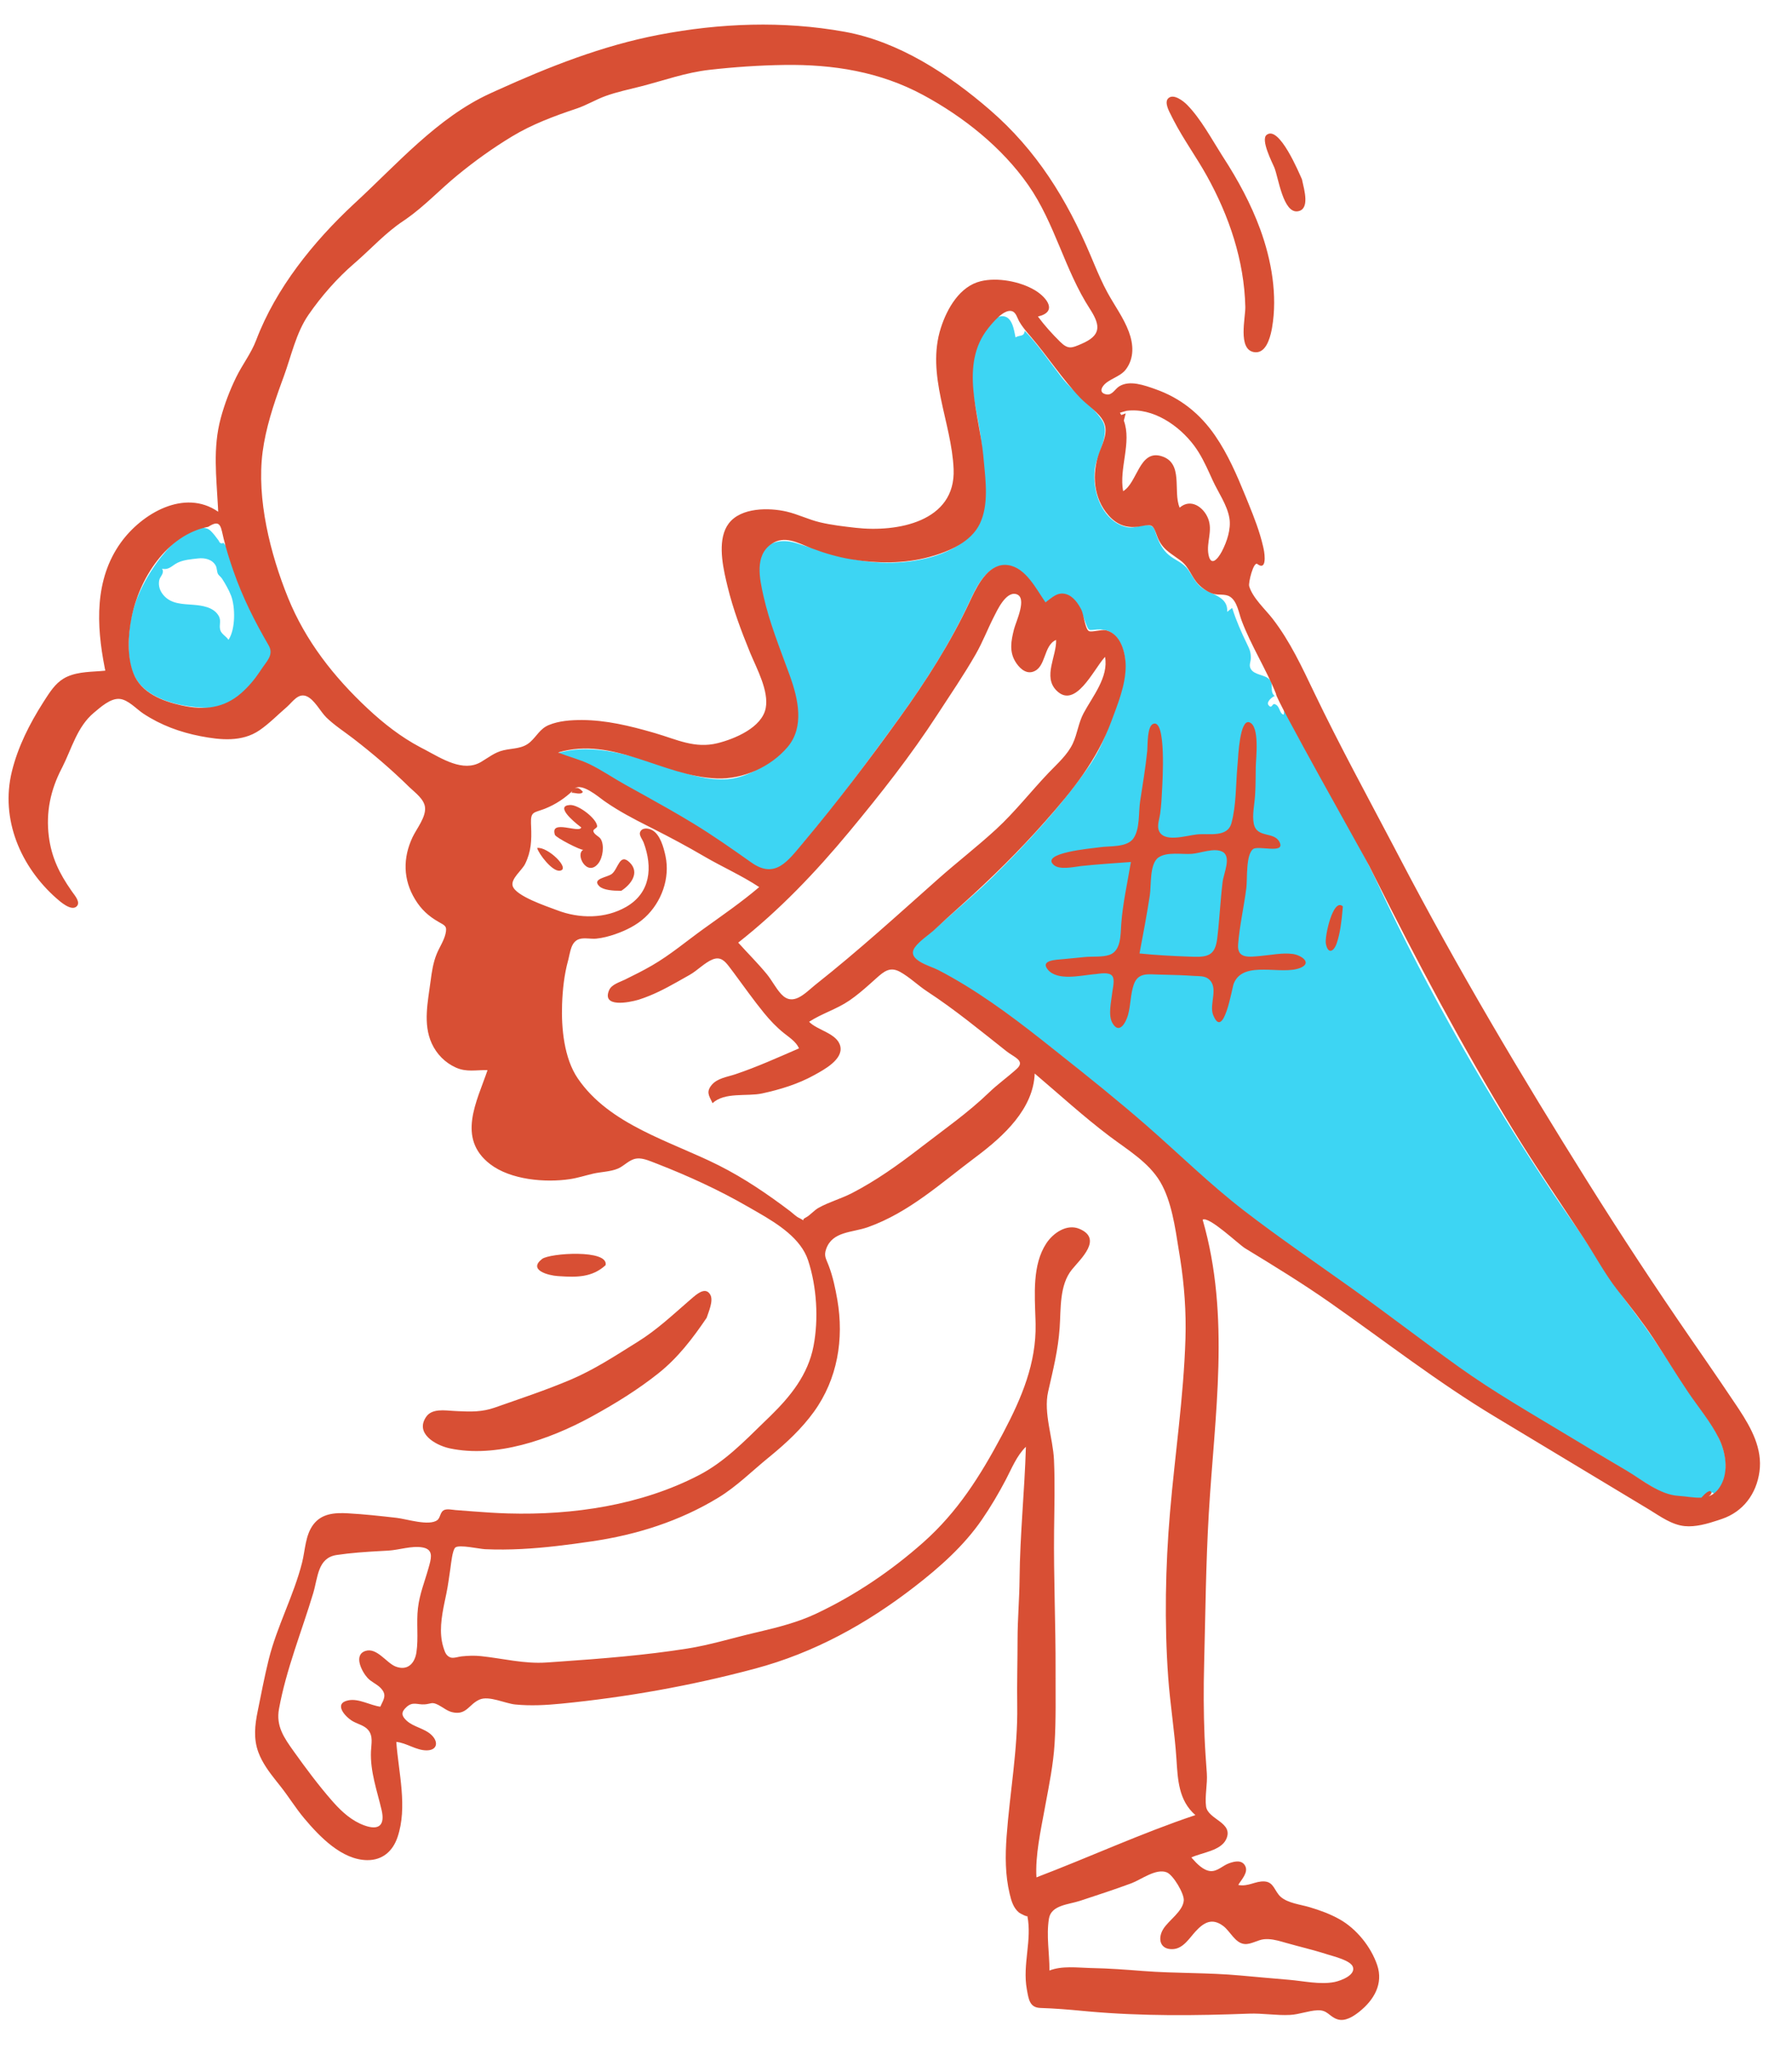
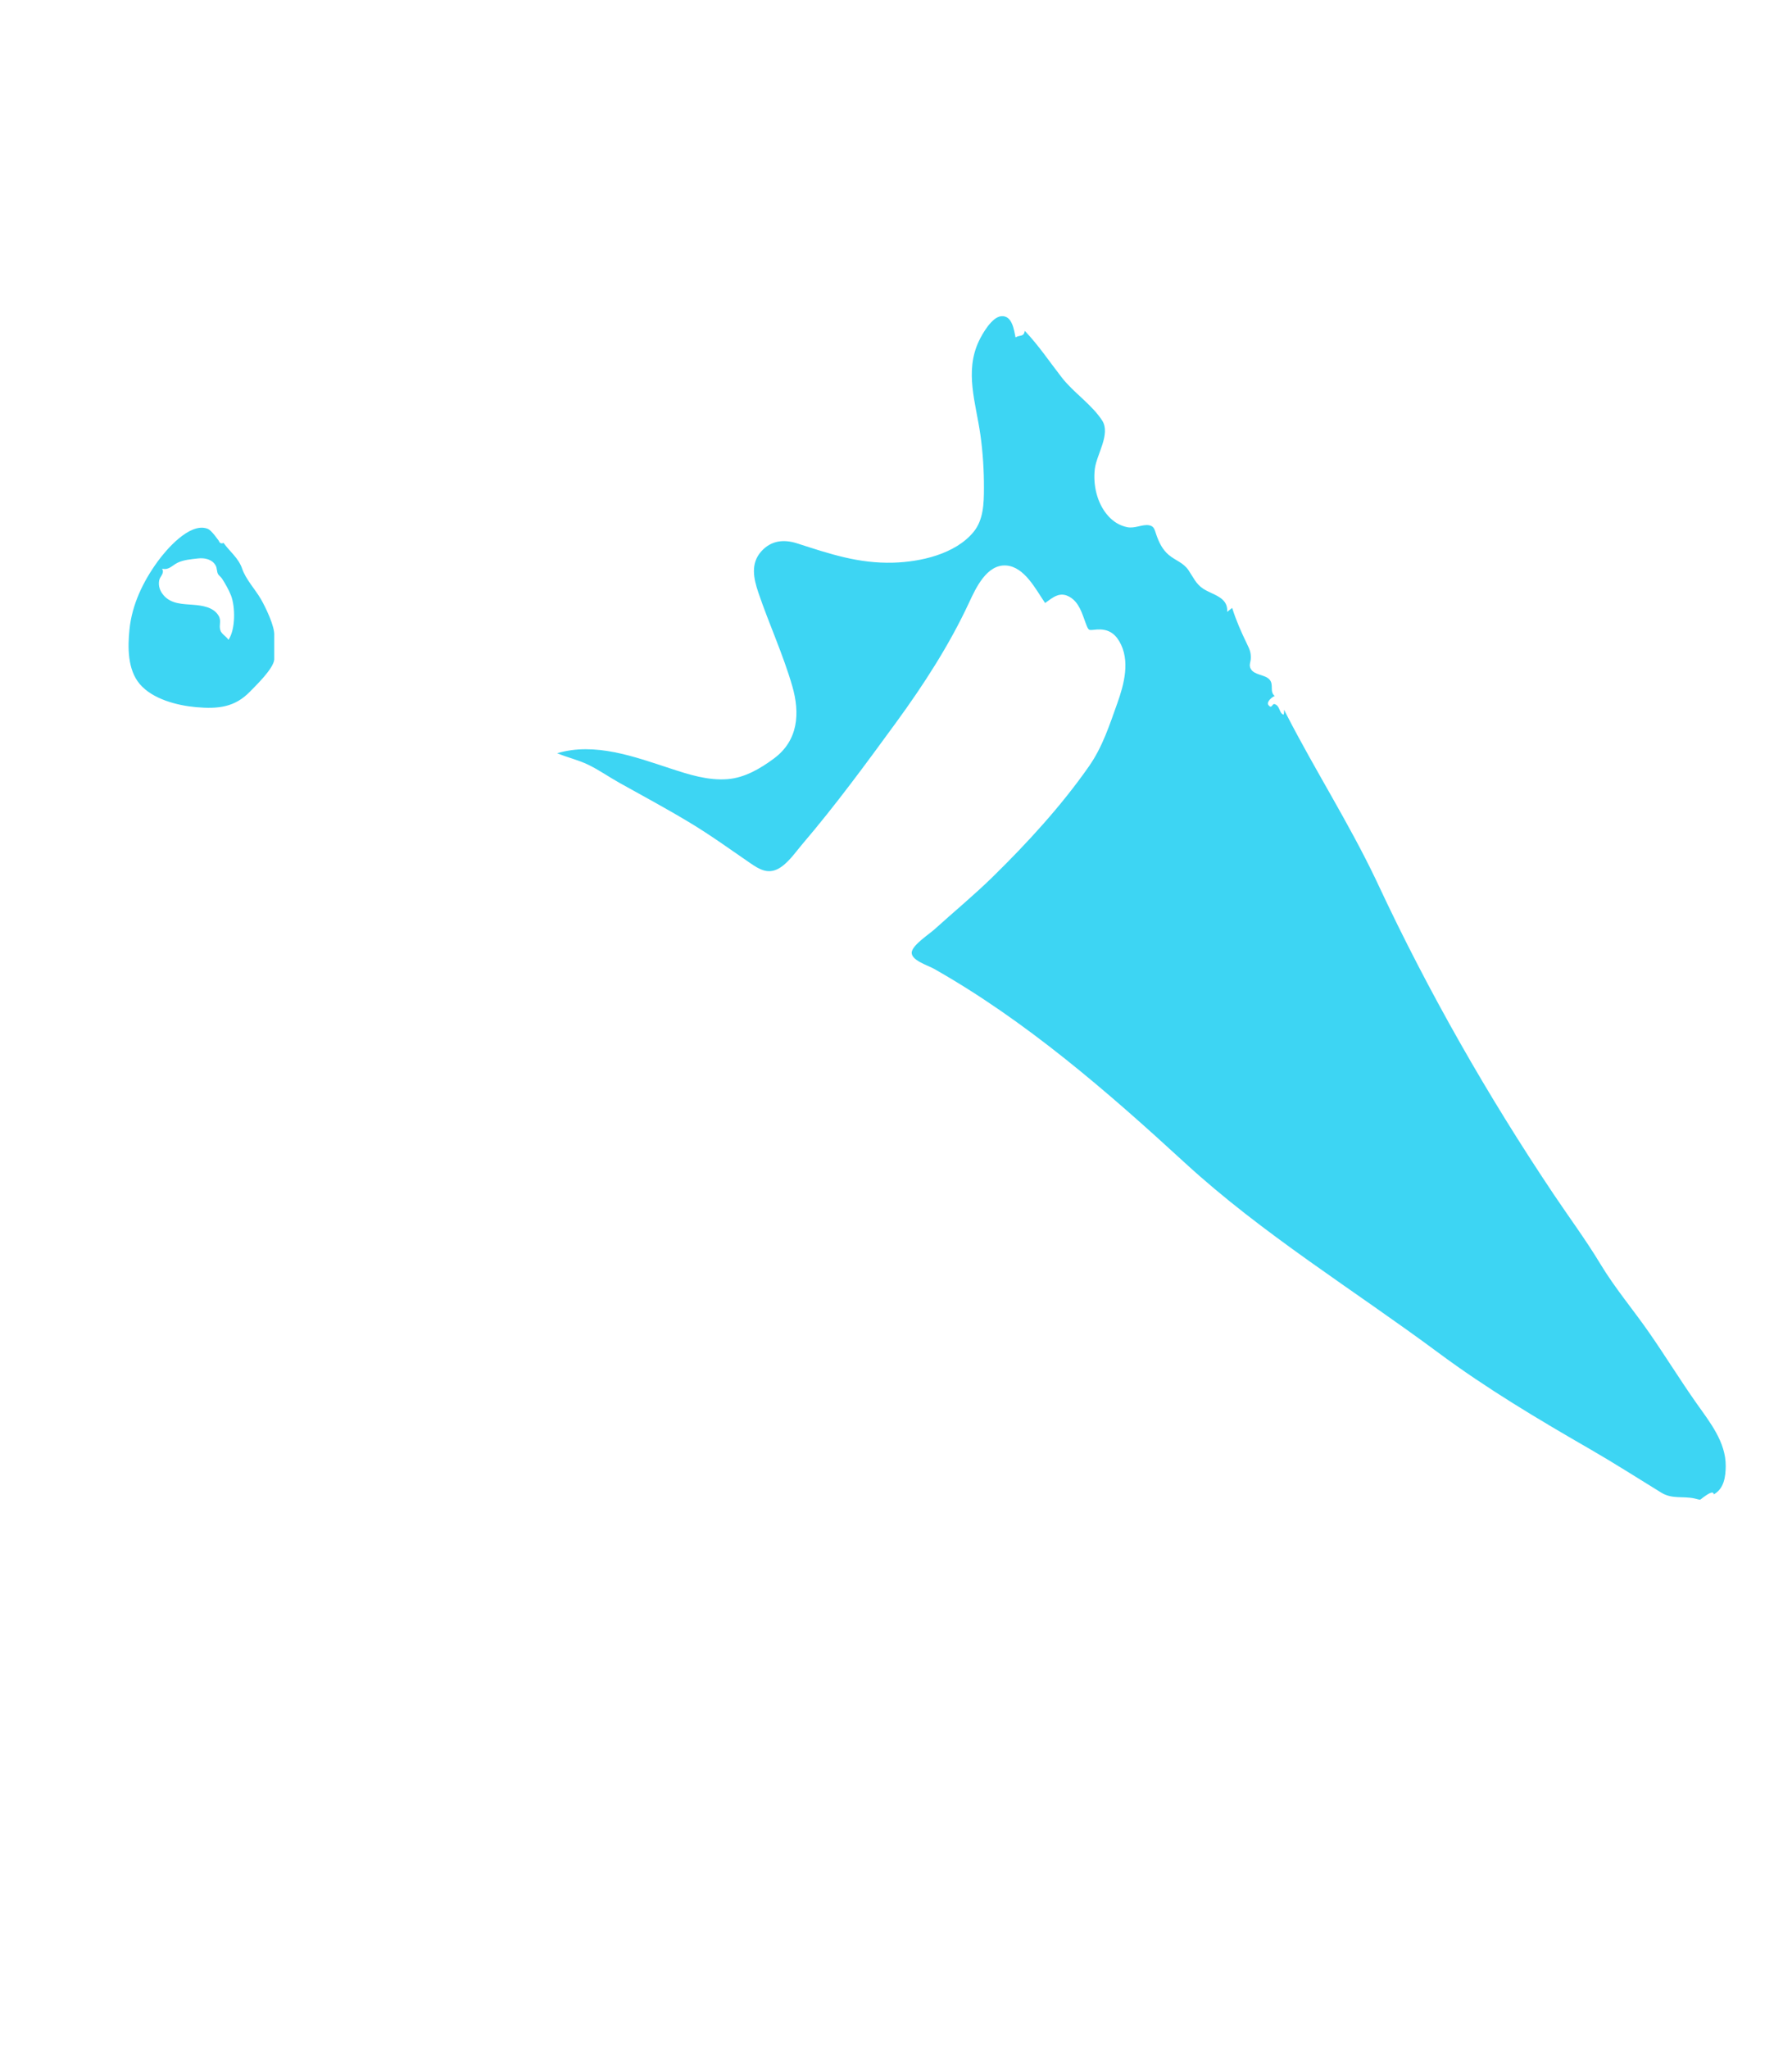
<svg xmlns="http://www.w3.org/2000/svg" viewBox="192 38.4 627.2 716.8" overflow="visible">
  <g id="Master/Doodles/Ice Cream" stroke="none" stroke-width="1" fill="none" fill-rule="evenodd">
    <path d="M542.373,149.024 C546.336,148.6 546.902,153.975 547.442,156.425 C548.969,155.461 550.329,156.383 550.674,154.132 C555.506,159.194 559.375,165.005 563.665,170.504 C567.78,175.78 574.212,179.977 577.772,185.523 C580.793,190.232 575.808,197.382 575.192,202.403 C574.497,208.062 575.974,214.539 579.839,218.853 C581.647,220.87 583.858,222.272 586.53,222.814 C589.187,223.353 591.715,221.794 594.055,222.126 C595.996,222.401 596.081,223.684 596.758,225.591 C597.686,228.207 598.87,230.677 601.061,232.515 C603.511,234.567 606.142,235.16 608.011,237.917 C609.642,240.324 610.566,242.654 613.095,244.325 C616.47,246.554 621.884,247.228 621.519,252.433 C622.099,251.972 622.679,251.512 623.259,251.05 C624.604,255.373 626.455,259.559 628.432,263.624 C629.358,265.529 629.834,266.541 629.786,268.66 C629.754,270.056 628.989,271.112 629.816,272.464 C631.14,274.627 634.68,274.333 636.297,276.082 C637.954,277.876 636.234,280.309 638.149,281.872 C637.342,282.119 635.107,283.925 635.947,285.022 C637.156,286.598 637.247,284.438 638.095,284.698 C640.041,285.294 639.63,287.723 641.148,288.383 C641.46,288.519 641.436,287.064 641.42,286.689 L641.418,286.675 L642.59,288.962 C652.456,308.055 664.018,326.243 673.313,345.612 L674.417,347.942 C691.92,385.357 712.728,421.788 735.739,456.106 C741.167,464.201 747.124,472.243 752.143,480.569 C757.186,488.938 763.471,496.355 769.049,504.356 C774.787,512.588 780.039,521.156 785.823,529.35 C790.436,535.885 796.074,542.841 796,551.268 C795.965,555.013 795.421,559.15 791.811,561.162 C791.724,559.618 789.387,561.326 788.83,561.705 C786.419,563.346 787.73,563.164 785.131,562.591 C780.913,561.66 777.311,562.92 773.409,560.522 C765.132,555.437 756.975,550.209 748.549,545.356 C730.339,534.869 712.31,524.131 695.417,511.597 C665.886,489.686 633.801,470.052 606.662,445.128 C579.543,420.224 551.084,395.515 518.903,377.3 C516.746,376.079 510.563,374.247 511.133,371.335 C511.633,368.783 517.193,365.205 519.143,363.438 C525.912,357.305 532.961,351.501 539.489,345.105 C551.542,333.298 563.505,320.267 573.173,306.413 C577.875,299.674 580.275,292.178 583.021,284.515 C585.444,277.751 587.684,269.425 583.751,262.733 C581.93,259.633 579.416,258.376 575.9,258.611 C572.99,258.805 573.121,259.401 571.967,256.314 C570.725,252.991 569.715,249.136 566.384,247.212 C562.933,245.219 560.582,247.344 557.787,249.339 C554.572,244.697 550.628,236.664 544.147,236.219 C537.379,235.756 533.535,244.116 531.198,249.145 C524.287,264.015 515.295,277.905 505.625,291.147 C495.143,305.501 484.427,320.102 472.878,333.618 C470.433,336.479 467.657,340.655 464.212,342.391 C460.678,344.173 457.745,342.499 454.758,340.45 C447.718,335.621 440.872,330.662 433.542,326.241 C425.424,321.344 417.078,316.858 408.799,312.244 C405.146,310.209 401.68,307.758 397.916,305.93 C394.409,304.227 390.59,303.383 387,301.892 C400.183,297.962 414.069,303.111 426.546,307.195 C433.022,309.314 439.795,311.521 446.709,310.951 C452.689,310.459 458.116,307.257 462.846,303.76 C471.396,297.438 472.068,287.943 469.279,278.346 C466.071,267.3 461.164,256.677 457.456,245.782 C455.77,240.826 454.608,235.563 458.447,231.281 C461.882,227.449 466.327,226.978 471.015,228.486 C482.383,232.144 492.467,235.579 504.653,235.231 C514.18,234.96 526.298,232.256 532.717,224.514 C536.235,220.27 536.369,214.435 536.383,209.171 C536.401,202.932 536.007,196.658 535.134,190.482 C533.576,179.462 529.534,168.428 534.603,157.728 C535.791,155.219 539.099,149.374 542.373,149.024 Z M247.11,234.913 C250.089,230.792 258.24,221.197 264.463,223.297 C265.55,223.663 266.335,224.747 267.051,225.554 C267.559,226.213 268.062,226.875 268.562,227.541 C268.873,228.416 269.43,228.674 270.234,228.316 C272.417,231.338 275.497,233.621 276.751,237.333 C277.994,241.011 281.329,244.578 283.296,247.952 C284.818,250.561 288.248,257.527 287.986,260.79 L287.986,260.79 L287.986,269.119 C287.676,272.356 281.625,278.147 279.497,280.336 C274.213,285.775 268.474,286.471 260.643,285.777 C254.01,285.189 245.418,282.978 240.928,277.705 C236.618,272.646 236.679,264.806 237.317,258.576 C238.208,249.875 242.024,241.949 247.11,234.913 Z M267.52,236.294 C266.306,234.038 263.649,233.481 261.314,233.748 C258.98,234.015 256.302,234.211 254.162,235.252 C252.186,236.214 251.186,237.899 248.722,237.333 C249.698,239.015 247.95,239.986 247.698,241.501 C247.374,243.447 248.002,245.191 249.288,246.669 C251.949,249.727 255.925,249.668 259.624,249.966 C262.751,250.218 266.598,250.736 268.436,253.666 C269.621,255.556 268.546,256.917 269.101,258.815 C269.51,260.214 271.218,261.017 271.965,262.218 C274.468,258.533 274.381,250.641 272.854,246.701 C272.133,244.84 270.769,242.417 269.689,240.783 C269.335,240.247 268.5,239.609 268.278,239.167 C267.894,238.404 267.94,237.073 267.52,236.294 Z" id="Accent" fill="#3DD5F3" />
-     <path d="M487.653,49.518 C506.591,52.937 524.118,64.436 538.448,76.832 C554.8,90.977 565.357,108.029 573.708,127.782 L575.08,131.039 C576.457,134.295 577.874,137.534 579.561,140.644 C582.057,145.245 585.263,149.524 587.099,154.461 C588.736,158.864 589.012,163.641 586.096,167.575 C584.046,170.341 579.84,170.965 578.048,173.495 C577.143,174.771 577.234,175.985 579.223,176.365 C581.277,176.757 582.256,174.466 583.733,173.547 C587.409,171.259 592.596,173.209 596.312,174.508 C605.125,177.589 612.023,183.123 617.297,190.793 C621.783,197.318 624.93,204.633 627.914,211.943 L629.028,214.683 C631.007,219.557 632.896,224.402 634.077,229.529 L634.29,230.494 C634.725,232.558 635.332,238.154 632.07,235.702 C630.747,234.708 628.857,242.252 629.213,243.453 C630.454,247.631 634.878,251.548 637.481,254.931 C643.603,262.883 647.703,271.791 652.021,280.785 C660.824,299.115 670.569,316.942 680.028,334.932 L681.798,338.307 C702.177,377.282 724.448,414.76 747.808,452.014 C759.382,470.471 771.314,488.613 783.686,506.546 L789.146,514.463 C792.781,519.746 796.402,525.042 799.962,530.371 L800.717,531.51 C804.981,538.007 808.915,545.199 807.812,553.206 C806.743,560.969 802.131,567.204 794.673,569.743 L793.315,570.201 C789.628,571.428 785.457,572.626 781.655,572.254 C777.134,571.813 773.127,568.874 769.343,566.557 L768.953,566.319 C751.037,555.522 733.119,544.736 715.192,533.959 C695.143,521.906 676.807,507.595 657.679,494.194 C647.946,487.376 637.91,481.231 627.769,475.059 C625.485,473.669 615.124,463.711 612.927,465.07 C622.74,498.988 617.081,533.478 615.069,567.983 C614.052,585.429 613.897,602.984 613.446,620.454 C613.226,628.946 613.242,637.445 613.594,645.934 C613.772,650.204 614.084,654.46 614.388,658.722 C614.657,662.491 613.646,666.658 614.121,670.294 C614.73,674.952 623.978,675.866 621.137,681.845 C619.231,685.855 612.556,686.467 608.98,688.158 L609.322,688.551 C610.914,690.367 613.24,692.766 615.709,692.928 C618.097,693.083 619.942,691.012 622.083,690.229 L622.426,690.107 C624.287,689.464 626.669,688.989 627.799,691.078 C629.056,693.401 626.424,695.983 625.383,697.783 C628.922,698.468 631.37,696.355 634.563,696.549 C637.922,696.753 638.074,700.058 640.282,701.971 C642.806,704.158 647.214,704.628 650.326,705.548 C653.947,706.618 657.586,707.946 660.883,709.804 C666.778,713.125 671.841,719.4 674.02,725.822 C676.239,732.365 672.869,738.043 667.766,742.114 L667.501,742.323 C665.544,743.844 662.74,745.612 660.145,744.792 C657.179,743.854 656.716,741.441 653.102,741.62 C649.856,741.781 646.775,743.077 643.512,743.243 C638.716,743.488 633.925,742.614 629.124,742.798 C610.418,743.517 591.71,743.696 573.034,742.03 L571.033,741.845 C566.028,741.363 561.123,740.969 556.19,740.811 C552.354,740.689 552.033,737.828 551.383,734.236 C549.813,725.562 553.285,717.022 551.566,708.593 C551.68,709.149 548.964,707.702 548.637,707.427 C546.643,705.749 545.977,703.365 545.384,700.887 C543.802,694.29 543.818,687.568 544.307,680.84 C545.419,665.568 548.26,650.438 548.028,635.086 C547.91,627.348 548.144,619.628 548.146,611.893 C548.148,604.788 548.791,597.776 548.851,590.72 C548.982,575.25 550.611,559.953 551.065,544.5 C547.845,547.632 546.137,552 544.092,555.909 C541.576,560.715 538.77,565.472 535.697,569.944 C529.353,579.18 520.841,586.697 512.023,593.511 C495.195,606.514 476.913,616.585 456.296,622.1 C433.977,628.07 411.405,632.101 388.396,634.365 C383.072,634.889 377.689,635.173 372.354,634.654 C368.86,634.315 363.181,631.492 359.861,632.924 C356.088,634.552 355.329,638.467 350.382,637.369 C348.494,636.95 347.127,635.689 345.474,634.839 C343.043,633.588 342.946,634.452 340.625,634.611 C338.037,634.789 336.486,633.496 334.23,635.58 C332.315,637.349 332.501,638.589 334.25,640.245 C336.709,642.573 340.645,642.963 343.106,645.394 C345.501,647.758 345.072,650.664 341.373,650.699 C337.651,650.735 334.343,648.085 330.706,647.74 C331.481,658.5 334.719,670.521 331.129,681.078 C329.463,685.975 325.89,689.13 320.561,689.096 C311.643,689.039 303.821,680.835 298.45,674.445 C295.481,670.913 293.074,666.944 290.208,663.324 L288.668,661.388 C286.228,658.307 283.842,655.125 282.456,651.428 C280.671,646.667 281.192,641.889 282.19,637.002 C283.425,630.952 284.573,624.841 286.066,618.849 C288.961,607.23 294.784,596.623 297.724,585.039 C298.836,580.656 298.822,575.513 301.629,571.755 C304.6,567.776 309.223,567.52 313.808,567.775 C319.483,568.09 325.154,568.718 330.799,569.36 C334.364,569.765 342.175,572.336 345.076,570.145 C346.075,569.391 346.077,567.414 347.245,566.732 C348.371,566.074 350.189,566.546 351.42,566.638 L357.529,567.105 C361.609,567.415 365.699,567.699 369.77,567.817 C392.47,568.481 416.424,564.943 436.691,554.398 C445.574,549.776 452.458,542.648 459.563,535.74 L461.641,533.727 C468.726,526.795 474.805,519.283 476.731,509.281 C478.557,499.798 477.866,488.457 474.833,479.278 C472.315,471.656 464.324,466.595 457.294,462.537 L453.763,460.512 C443.641,454.664 432.922,449.774 422.032,445.519 L419.962,444.718 C418.275,444.073 416.326,443.396 414.546,443.715 C412.105,444.152 410.466,446.266 408.246,447.2 C405.607,448.309 402.37,448.315 399.585,448.963 C396.885,449.591 394.253,450.455 391.503,450.87 C382.842,452.176 370.671,451.133 363.513,445.601 C351.813,436.559 358.882,423.762 362.641,412.756 C358.667,412.622 355.358,413.551 351.565,411.851 C347.786,410.156 344.831,407.156 343.108,403.398 C339.974,396.56 341.784,388.703 342.709,381.573 C343.127,378.349 343.605,375.15 344.834,372.122 C345.787,369.777 347.351,367.542 347.929,365.062 C348.565,362.33 347.74,362.171 345.462,360.865 C341.949,358.851 339.421,356.535 337.271,353 C333.06,346.077 332.956,338.52 336.406,331.237 C337.803,328.29 341.135,324.237 340.756,320.795 C340.441,317.931 337.298,315.681 335.306,313.782 L335.104,313.587 C329.008,307.598 322.527,302.069 315.767,296.845 C312.608,294.403 309.128,292.187 306.257,289.413 C304.153,287.381 302.016,282.96 299.139,281.891 C296.333,280.849 294.44,283.876 292.489,285.627 L292.335,285.762 C289.208,288.449 286.211,291.541 282.803,293.87 C276.691,298.048 269.113,297.266 262.21,295.932 C255,294.537 248.313,292.082 242.165,288.031 C239.723,286.421 236.87,283.152 233.863,282.89 C230.651,282.611 227.161,285.804 224.865,287.721 C219.011,292.61 217.159,300.14 213.823,306.753 L213.582,307.224 C209.684,314.733 208.028,322.527 209.089,330.968 C210.016,338.345 212.802,343.97 216.95,349.909 L217.319,350.434 C218.219,351.703 220.326,354.1 218.786,355.503 C216.902,357.22 213.042,353.777 211.777,352.665 C199.212,341.614 192.071,324.963 196.15,308.294 C198.268,299.632 202.348,291.598 207.117,284.109 L208.252,282.347 C210.155,279.426 212.154,276.638 215.452,275.14 C219.639,273.239 224.383,273.465 228.855,273.009 L228.643,271.951 C225.723,257.102 225.015,241.083 234.299,228.193 C241.593,218.066 256.531,209.205 268.369,217.417 L268.295,215.863 C267.746,205.267 266.431,195.141 269.264,184.661 C270.595,179.736 272.419,174.943 274.661,170.358 C276.857,165.866 279.89,162.056 281.664,157.38 C288.555,139.222 301.676,122.972 315.768,109.841 L316.44,109.218 C330.941,95.836 345.17,79.51 363.436,71.138 L365.923,70.004 C384.182,61.727 402.798,54.379 422.561,50.583 C444.006,46.463 466.049,45.617 487.653,49.518 Z M587.986,697.194 C582.077,699.388 576.045,701.331 570.062,703.313 C565.97,704.668 559.898,704.788 559.125,709.583 C558.158,715.587 559.336,721.683 559.309,727.712 C563.681,726.002 569.036,726.714 573.673,726.842 L574.167,726.853 C580.128,726.961 586.105,727.413 592.048,727.878 C603.461,728.773 614.816,728.395 626.239,729.462 C631.91,729.992 637.585,730.481 643.26,730.964 C648.229,731.387 653.999,732.705 658.96,731.757 L659.222,731.703 C661.44,731.21 666.495,729.318 665.512,726.439 C664.742,724.186 658.822,722.774 656.639,722.093 L656.471,722.04 C651.702,720.489 646.778,719.378 641.957,717.996 L640.646,717.621 C638.606,717.048 636.555,716.566 634.408,716.77 C632.195,716.979 629.864,718.63 627.622,718.44 C624.307,718.16 622.598,713.996 620.166,712.16 C616.294,709.235 613.424,710.798 610.455,714.021 C608.26,716.403 606.17,720.008 602.568,720.222 C597.987,720.493 597.095,716.565 599.117,713.234 C600.979,710.165 606.049,707.019 606.321,703.194 C606.493,700.777 602.627,694.308 600.401,693.388 C596.659,691.842 591.369,695.937 587.986,697.194 Z M554.145,413.931 C553.685,426.291 543.321,435.74 534.068,442.738 L533.349,443.279 C521.301,452.29 510.187,462.531 495.818,467.659 C490.286,469.634 483.378,469.065 481.162,475.291 C480.296,477.726 481.082,478.62 482.021,481.07 C483.489,484.904 484.372,489.061 485.069,493.096 C487.439,506.824 485.135,520.804 476.886,532.233 C472.677,538.066 467.344,543.059 461.799,547.616 L461.105,548.183 C455.326,552.881 449.86,558.361 443.489,562.248 C429.901,570.536 414.806,575.295 399.138,577.585 C390.989,578.777 382.807,579.838 374.577,580.259 C370.309,580.477 366.033,580.517 361.763,580.33 C359.855,580.246 352.76,578.634 351.381,579.727 C350.354,580.542 349.878,585.34 349.656,586.923 L349.635,587.07 C349.184,590.042 348.829,592.973 348.215,595.92 L347.581,598.935 C346.525,604.045 345.624,609.521 347.138,614.493 L347.342,615.151 C347.795,616.571 348.298,617.7 349.688,618.204 C350.701,618.572 352.496,617.925 353.52,617.82 C355.837,617.582 358.024,617.489 360.354,617.736 C368.001,618.545 375.51,620.499 383.238,619.967 L387.732,619.656 C402.711,618.609 417.69,617.438 432.531,615.094 C440.472,613.84 448.091,611.467 455.9,609.635 L457.76,609.197 C464.579,607.584 471.361,605.851 477.729,602.843 C491.339,596.413 503.918,587.908 515.154,577.945 C527.15,567.308 535.091,554.7 542.595,540.63 L543.285,539.328 C549.57,527.39 554.735,515.26 554.456,501.511 L554.419,500.044 C554.153,491.306 553.26,480.896 558.194,473.369 C560.576,469.737 565.38,466.37 569.856,468.291 C577.979,471.778 570.305,478.682 567.207,482.464 C562.744,487.913 563.344,496.21 562.881,502.874 C562.334,510.738 560.567,517.635 558.844,525.239 C557.158,532.682 560.559,541.512 560.895,549.105 C561.26,557.338 561.02,565.58 560.928,573.817 C560.745,590.199 561.506,606.537 561.45,622.917 C561.42,631.412 561.637,639.949 561.1,648.433 C560.639,655.713 559.209,662.697 557.886,669.825 L557.639,671.163 C556.278,678.618 554.294,687.545 554.753,695.123 C573.366,688.038 591.484,679.669 610.384,673.34 C604.489,668.2 604.227,660.936 603.751,653.687 C603.125,644.128 601.551,634.65 600.865,625.091 C599.509,606.212 599.89,586.352 601.496,567.494 C603.22,547.248 606.278,527.07 606.907,506.739 C607.197,497.371 606.516,487.98 605.061,478.723 L604.549,475.547 C603.315,467.76 602.02,458.518 598.1,451.859 C594.043,444.965 586.585,440.586 580.361,435.89 C571.26,429.024 562.83,421.303 554.145,413.931 Z M327.825,580.828 L325.053,580.98 C319.963,581.264 314.844,581.598 309.812,582.359 C303.172,583.363 303.293,590.153 301.626,595.704 C297.584,609.161 292.164,622.365 289.64,636.238 C288.552,642.22 291.436,646.317 294.794,651.021 C298.997,656.91 303.37,662.784 308.131,668.24 L308.795,668.99 C311.809,672.343 315.211,675.392 319.521,676.951 C324.765,678.849 326.769,676.742 325.56,671.573 C323.962,664.75 321.552,658.159 321.836,651.053 C321.94,648.465 322.692,645.685 320.826,643.519 C319.532,642.017 317.315,641.511 315.626,640.597 L315.384,640.46 C312.604,638.814 308.684,634.207 313.953,633.193 C317.637,632.483 321.552,634.961 325.118,635.419 L325.301,635.022 C326.426,632.627 327.435,631.159 325.179,628.838 C323.849,627.47 321.973,626.797 320.664,625.378 C318.697,623.245 315.615,617.415 319.831,615.947 C323.861,614.543 327.256,620.152 330.499,621.384 C334.615,622.948 337.165,620.326 337.754,616.393 C338.51,611.34 337.678,606.059 338.282,600.943 C338.872,595.927 340.624,591.762 341.968,586.96 L342.321,585.698 C343.08,582.897 343.459,580.332 339.86,579.704 C336.068,579.042 331.67,580.617 327.825,580.828 Z M537.877,153.211 C527.67,165.986 534.798,183.339 536.159,197.8 L536.335,199.737 C537.009,206.821 538.056,214.992 534.989,221.502 C531.894,228.075 524.058,231.356 517.455,233.186 C508.548,235.655 498.982,235.546 489.919,234.047 C485.172,233.262 480.616,231.922 476.123,230.224 L475.591,230.018 C471.157,228.265 466.562,225.618 462.057,228.65 C456.009,232.721 457.878,240.888 459.206,246.84 C461.282,256.14 464.838,264.842 468.077,273.756 L468.517,274.973 C471.332,282.818 473.611,292.66 467.693,299.68 C461.782,306.691 451.979,311.079 442.855,310.715 C423.939,309.961 406.672,295.857 387.342,301.626 C390.974,303.127 394.813,304.01 398.362,305.729 C402.646,307.803 406.611,310.56 410.77,312.868 L417.956,316.848 C423.541,319.949 429.105,323.084 434.566,326.406 C441.616,330.692 448.281,335.388 455.009,340.139 C463.393,346.058 467.809,339.502 473.187,333.108 C484.929,319.151 496.106,304.371 506.774,289.58 C516.049,276.722 524.658,263.296 531.365,248.931 L532.05,247.474 C534.513,242.308 538.435,235.163 544.829,236.086 C551.063,236.986 554.699,244.508 557.922,249.112 C560.171,247.5 562.099,245.346 565.135,246.233 C567.653,246.967 569.395,249.551 570.51,251.755 C571.276,253.27 571.798,258.375 573.08,259.143 C573.991,259.69 577.475,258.515 579.028,258.874 C584.343,260.102 586.042,266.934 585.988,271.675 C585.913,278.211 583.182,284.75 580.944,290.802 C575.928,304.369 567.334,314.972 557.861,325.692 C548.664,336.098 539.056,345.572 528.747,354.825 L527.337,356.086 C524.661,358.468 522.011,360.878 519.402,363.334 C517.262,365.347 513.874,367.442 512.2,369.808 C509.101,374.185 517.391,376.172 520.476,377.774 C533.321,384.444 545.19,393.16 556.537,402.105 L562.494,406.822 C572.948,415.111 583.391,423.478 593.43,432.244 C604.761,442.139 615.464,452.685 627.396,461.887 C639.656,471.34 652.501,480.068 665.099,489.063 C677.709,498.067 689.979,507.54 702.574,516.556 C714.883,525.366 728.096,532.919 741.043,540.741 C747.815,544.834 754.623,548.867 761.427,552.907 C766.929,556.174 772.9,561.251 779.423,561.664 C782.255,561.843 785.016,562.438 787.51,562.292 L787.702,562.065 C788.713,560.899 790.463,559.316 790.935,560.318 C791.18,560.836 790.701,561.371 789.995,561.826 C791.663,561.244 793.152,560.055 794.387,557.809 C797.053,552.958 795.949,546.285 793.614,541.573 C790.765,535.821 786.307,530.533 782.726,525.21 C778.607,519.09 774.785,512.793 770.72,506.641 C766.823,500.742 762.491,495.298 758.143,489.739 C753.735,484.103 750.39,477.751 746.461,471.784 C738.064,459.027 729.43,446.501 721.469,433.459 C703.8,404.512 687.916,374.659 672.748,344.356 L671.233,341.325 C669.857,338.563 637.735,281.661 638.634,281.17 C635.107,272.365 629.886,264.302 626.55,255.427 C625.575,252.832 625.03,248.695 622.45,247.096 C620.755,246.045 618.499,246.676 616.63,246.111 C614.766,245.548 612.802,244.206 611.465,242.821 C609.02,240.288 608.227,236.812 605.343,234.606 L604.714,234.134 C601.296,231.622 598.644,230.395 596.975,225.91 L596.525,224.7 C595.593,222.242 595.144,221.783 592.112,222.325 L591.404,222.46 C586.843,223.37 583.138,222.255 579.991,218.692 C574.662,212.659 574.073,204.16 576.688,196.878 L576.894,196.321 C578.13,193.045 579.944,189.318 578.272,185.945 C576.629,182.632 572.642,180.254 570.115,177.614 C563.728,170.941 558.729,163.132 552.74,156.13 L551.879,155.124 C550.734,153.777 549.62,152.4 548.736,150.864 C548.034,149.644 547.62,147.546 545.993,147.201 C543.194,146.607 539.285,151.448 537.877,153.211 Z M440.604,491.308 C441.794,493.401 439.983,497.336 439.331,499.383 C434.434,506.593 429.284,513.369 422.391,518.84 C415.129,524.603 407.535,529.272 399.427,533.744 L398.41,534.299 C384.227,541.953 365.571,548.53 349.353,545.039 L348.998,544.958 C344.264,543.817 337.175,539.745 341.18,533.99 C343.244,531.025 347.671,531.798 350.805,531.961 L352.407,532.044 C356.805,532.264 360.788,532.33 365.107,530.814 C373.996,527.691 382.946,524.746 391.626,521.071 C400.033,517.51 407.406,512.627 415.119,507.83 C422.051,503.518 427.408,498.393 433.435,493.187 L434.795,492.023 C436.563,490.543 439.126,488.707 440.604,491.308 Z M403.948,480.991 C399.237,485.283 393.799,485.22 387.893,484.833 L387.12,484.781 C383.969,484.564 376.672,482.698 381.743,478.79 C384.392,476.749 405.175,475.345 403.948,480.991 Z M393.105,314.246 L393.148,314.218 C394.047,313.646 395.022,314.256 396,315.392 C395.395,316.639 392.87,315.55 392,315.739 C392.111,315.501 392.225,315.29 392.34,315.104 L392.564,314.893 C389.744,317.609 386.504,319.773 382.864,321.233 L382.415,321.407 C378.852,322.755 377.712,322.263 377.847,326.423 L377.896,327.659 C378.071,332.314 377.963,336.173 375.788,340.612 C374.7,342.834 370.68,345.832 371.439,348.331 C372.51,351.855 383.304,355.418 386.771,356.731 L386.95,356.799 C394.742,359.801 403.833,359.862 411.188,355.621 C419.731,350.695 420.487,341.764 417.269,333.121 C416.926,332.199 415.677,330.641 415.984,329.634 C416.548,327.789 418.869,328.055 420.201,328.76 C423.093,330.29 424.301,334.943 424.924,337.847 C426.587,345.605 423.532,354.007 417.726,359.352 C414.775,362.067 411.085,363.882 407.321,365.19 C405.185,365.933 402.943,366.52 400.687,366.747 C398.864,366.93 396.562,366.355 394.821,366.875 C391.834,367.765 391.625,371.376 390.908,374.119 L390.849,374.339 C389.479,379.283 388.907,384.635 388.727,389.75 C388.436,398.023 389.421,408.563 394.18,415.576 C405.283,431.941 426.757,437.621 443.523,446.042 C452.435,450.519 460.699,456.143 468.634,462.155 C469.418,462.749 470.591,463.913 471.532,464.376 L471.93,464.576 C474.47,465.888 472.028,465.324 473.971,464.337 C475.539,463.541 476.881,461.812 478.501,460.911 C482.232,458.834 486.422,457.713 490.217,455.751 C498.673,451.378 506.194,445.996 513.699,440.236 L514.677,439.483 C522.701,433.29 530.828,427.636 538.148,420.587 C541.235,417.615 544.71,415.165 547.841,412.321 C550.995,409.455 546.959,408.266 544.288,406.157 C535.198,398.978 526.221,391.571 516.514,385.226 C513.276,383.109 510.42,380.254 507.042,378.383 C503.514,376.429 501.42,378.179 498.641,380.665 L496.38,382.686 C494.126,384.69 491.864,386.622 489.329,388.365 C484.865,391.434 479.675,392.911 475.187,395.833 C478.068,398.849 485.094,399.858 486.113,404.427 C487.147,409.057 480.252,412.67 477.029,414.458 C471.339,417.616 465.062,419.533 458.721,420.903 C453.445,422.042 445.623,420.327 441.395,424.309 L441.189,423.884 C440.07,421.603 439.172,420.288 441.043,417.988 C443.025,415.553 446.558,415.134 449.355,414.197 C456.908,411.666 464.348,408.294 471.657,405.133 C470.687,402.863 468.262,401.309 466.414,399.831 C463.775,397.72 461.558,395.381 459.41,392.756 C455.722,388.25 452.376,383.473 448.899,378.805 L447.229,376.587 C445.717,374.607 444.189,372.91 441.407,374.024 C438.678,375.117 436.015,377.95 433.393,379.418 L428.866,381.972 C424.664,384.327 420.571,386.476 415.746,388.037 L415.344,388.16 C412.175,389.088 402.474,391.016 405.21,384.728 C406.059,382.776 408.897,381.972 410.645,381.119 C413.875,379.541 417.095,377.933 420.207,376.131 C426.6,372.431 432.238,367.65 438.219,363.346 C444.817,358.598 451.528,353.99 457.723,348.713 C451.559,344.63 444.721,341.64 438.347,337.906 C432.49,334.474 426.593,331.342 420.563,328.282 L418.75,327.366 C413.775,324.863 408.725,322.204 404.126,319.039 L403.213,318.399 C401.432,317.128 395.63,312.147 393.105,314.246 Z M629.221,291.059 C633.036,292.258 631.547,303.828 631.512,306.807 L631.485,309.689 C631.461,312.091 631.421,314.492 631.258,316.889 C631.054,319.904 630.204,323.599 630.833,326.586 C631.936,331.823 638.145,329.038 639.947,333.204 C641.659,337.163 632.325,334.059 630.582,335.419 C627.979,337.45 628.605,345.936 628.233,348.907 C627.417,355.434 625.85,362.211 625.34,368.718 C624.939,373.855 629.068,373.173 633.27,372.801 C636.874,372.482 640.833,371.626 644.445,372.107 L644.72,372.149 C647.593,372.659 651.27,375.221 647.177,376.945 C640.647,379.696 627.429,374.173 623.92,382.208 L623.801,382.494 C623.175,384.088 620.262,402.576 616.602,393.45 C615.072,389.635 618.818,383.65 614.823,380.727 C613.515,379.769 611.602,379.876 610.04,379.796 L609.768,379.78 C606.376,379.543 602.966,379.44 599.564,379.364 L597.864,379.328 C593.911,379.246 590.359,378.45 588.832,382.78 C587.643,386.154 587.775,389.929 586.825,393.382 L586.753,393.63 C585.966,396.244 583.696,400.368 581.345,396.266 C579.802,393.575 580.895,388.937 581.253,385.9 L581.286,385.602 C581.443,384.088 582.346,380.955 581.197,379.683 C580.052,378.415 577.125,378.962 575.464,379.145 L574.598,379.226 C569.997,379.686 562.09,381.556 558.768,377.62 C555.93,374.258 561.691,374.141 564.121,373.918 L569.092,373.439 C569.901,373.36 570.71,373.279 571.519,373.194 C574.19,372.912 577.726,373.288 580.24,372.451 C584.462,371.045 584.161,365.305 584.438,361.582 C584.981,354.309 586.617,347.125 587.818,339.938 C582.1,340.37 576.363,340.711 570.661,341.32 L570.187,341.377 C567.529,341.728 562.861,342.738 560.848,341 C555.927,336.753 573.851,335.208 576.574,334.826 L576.721,334.804 C580.309,334.228 586.449,334.993 588.749,331.606 C591.024,328.256 590.449,322.627 591.037,318.738 C591.922,312.885 592.934,307.04 593.525,301.149 L593.551,300.836 C593.702,298.559 593.54,292.582 595.531,291.656 C600.337,289.422 598.827,312.443 598.748,314.171 C598.613,317.142 598.464,320.127 598.05,323.073 C597.817,324.734 596.996,326.98 597.502,328.648 C598.951,333.431 607.183,330.673 610.933,330.291 C615.135,329.863 621.624,331.491 623.015,326.306 C624.691,320.061 624.527,313.005 625.08,306.528 L625.181,305.389 C625.381,302.688 625.949,290.032 629.221,291.059 Z M539.819,254.237 C537.638,258.529 535.949,262.967 533.554,267.166 C529.424,274.405 524.667,281.321 520.131,288.311 C510.79,302.706 500.138,316.218 489.181,329.413 C477.477,343.506 464.809,356.795 450.38,368.144 C453.69,371.84 457.288,375.376 460.426,379.215 C462.225,381.418 463.5,384.064 465.431,386.151 C469.532,390.583 473.618,385.955 477.277,382.971 L477.619,382.696 C492.347,371.052 506.207,358.434 520.24,345.971 C526.926,340.033 534.039,334.557 540.618,328.506 C547.283,322.377 552.832,315.202 559.076,308.671 C562.075,305.535 565.665,302.424 567.516,298.418 C569.096,295.002 569.444,291.286 571.244,287.908 C574.36,282.058 580.074,275.267 578.764,268.192 L578.529,268.447 C574.648,272.808 568.344,286.596 561.746,279.934 C556.941,275.082 561.849,267.91 561.635,262.253 C557.073,264.189 558.259,272.039 553.395,273.428 C550.764,274.18 548.514,271.798 547.287,269.71 C545.231,266.209 545.9,262.55 546.821,258.84 L546.908,258.492 C547.564,255.882 551.754,247.275 547.61,246.213 C544.019,245.292 541.01,251.897 539.819,254.237 Z M609.118,337.085 C605.697,337.337 600.535,336.294 597.511,338.322 C594.278,340.49 594.982,348.082 594.431,351.645 C593.381,358.438 592.115,365.185 590.828,371.935 C596.506,372.508 602.201,372.826 607.901,373.026 L609.801,373.088 C615.148,373.252 617.344,372.241 618.027,366.684 C618.836,360.096 619.112,353.449 619.921,346.858 C620.288,343.864 623.192,337.881 619.694,336.278 C616.762,334.935 612.189,336.859 609.118,337.085 Z M662,355.471 L661.881,356.888 C661.547,360.708 661.053,364.821 659.848,368.369 C658.822,371.385 656.751,372.302 656.045,368.461 C655.597,366.026 658.572,352.308 662,355.471 Z M412.432,340.142 C415.979,343.679 412.86,347.793 409.484,349.988 L409.016,349.998 C406.865,350.025 403.222,349.806 401.799,348.45 C398.951,345.735 404.506,345.375 406.131,344.11 C408.409,342.339 408.856,336.577 412.432,340.142 Z M387.933,342.986 C385.291,343.337 380.577,337.156 380,335.026 C383.698,334.484 391.925,342.456 387.933,342.986 Z M400.999,327.401 C401.045,328.079 399.595,328.43 399.674,329.086 C399.824,330.335 401.673,330.926 402.269,331.919 C403.582,334.109 403.037,338.436 401.341,340.518 C397.473,345.266 393.178,337.228 396.172,335.651 C395.505,336.002 386.551,331.451 386.215,330.423 C384.373,324.79 394.975,330.097 395.428,327.822 L394.971,327.483 C392.663,325.726 386.186,320.236 391.533,320.003 C394.476,319.874 400.817,324.715 400.999,327.401 Z M466.517,61.119 C457.802,61.244 449.03,61.845 440.369,62.822 C431.943,63.771 424.449,66.536 416.293,68.624 C412.187,69.674 407.953,70.546 403.961,71.989 C400.459,73.256 397.31,75.211 393.772,76.394 C386.026,78.982 378.231,81.875 371.242,86.108 C364.409,90.247 358.253,94.662 352.047,99.743 C345.912,104.767 340.548,110.568 334.028,115.103 L333.088,115.743 C327.048,119.759 322.189,125.106 316.77,129.872 L315.992,130.548 C309.998,135.7 304.47,142.012 299.973,148.522 C295.576,154.887 293.903,163.123 291.247,170.301 L290.561,172.167 C287.711,179.978 285.002,188.243 283.923,196.445 C281.753,212.951 286.624,232.244 292.818,247.519 C298.945,262.627 308.874,275.233 320.721,286.294 C326.274,291.481 332.314,296.207 339.048,299.77 L340.707,300.634 C346.623,303.77 354.078,308.647 360.349,304.949 C363.011,303.379 365.172,301.554 368.249,300.847 C371.613,300.075 374.908,300.391 377.623,297.925 C379.931,295.829 381.035,293.299 384.065,292.034 C387.658,290.533 391.907,290.26 395.754,290.272 C404.095,290.3 412.441,292.317 420.428,294.614 L421.282,294.861 C428.838,297.058 435.161,300.372 443.188,298.364 C449.153,296.872 458.72,292.905 460.006,286.067 C461.131,280.085 456.907,272.39 454.633,266.937 L454.487,266.585 C451.4,259.027 448.604,251.592 446.665,243.646 L446.169,241.579 C444.701,235.312 443.163,226.682 447.053,221.522 C451.316,215.868 461.171,215.936 467.294,217.358 C471.307,218.29 474.996,220.167 479.011,221.113 C483.101,222.077 487.333,222.561 491.505,223.034 C505.964,224.669 526.534,220.972 525.764,202.496 C525.079,186.029 516.005,169.522 521.319,153.035 C523.484,146.315 527.908,138.543 535.275,136.769 C541.118,135.362 549.015,136.837 554.17,139.893 L554.461,140.071 C558.493,142.586 562.237,147.522 555.272,149.123 C557.602,152.274 560.235,155.182 563.022,157.935 C565.897,160.776 567.121,160.148 570.561,158.671 C577.206,155.815 577.272,152.525 573.77,146.937 L573.451,146.438 C564.595,132.768 561.235,116.488 551.864,103.098 C542.631,89.904 529.2,79.245 515.1,71.637 C499.969,63.473 483.572,60.875 466.517,61.119 Z M264.917,222.675 C250.343,225.518 240.704,240.881 238.033,254.504 C236.822,260.677 236.395,268.029 238.736,274.002 C241.387,280.767 248.795,283.66 255.436,285.129 L255.791,285.206 C263.484,286.857 270.301,286.212 276.4,280.879 C278.902,278.689 281.048,276.163 282.889,273.409 L283.279,272.816 C285.249,269.763 287.989,267.539 286.008,264.127 C281.097,255.673 276.907,247.368 273.673,238.068 C272.361,234.295 271.182,230.601 270.258,226.75 L269.989,225.589 C269.229,222.195 268.861,220.124 264.917,222.675 Z M586.377,182.097 C585.566,182.301 584.764,182.533 583.968,182.791 C584.14,183.054 584.3,183.318 584.449,183.584 L586,183 L585.339,185.519 L585.339,185.519 C588.178,193.236 583.588,202.241 585.097,210.22 C590.086,207.27 590.739,195.795 598.314,197.916 C606.472,200.202 602.412,210.243 604.882,215.986 C608.738,212.616 613.239,215.766 614.83,219.764 C616.552,224.096 614.164,228.095 614.967,232.382 C615.784,236.744 618.194,234.002 619.58,231.422 L619.65,231.291 C621.401,227.956 622.931,223.448 622.286,219.633 C621.501,214.994 618.386,210.68 616.456,206.466 L615.445,204.245 C613.868,200.788 612.234,197.351 609.948,194.291 C604.693,187.257 595.565,180.937 586.377,182.097 Z M607.46,75.043 C612.239,79.884 616.081,87.053 619.779,92.86 L620.205,93.523 C625.32,101.421 629.838,109.763 633.082,118.619 C636.999,129.316 639.199,141.723 637.212,153.069 L637.083,153.769 C636.443,157.03 634.877,162.346 630.791,161.557 C625.185,160.475 627.947,149.501 627.861,145.776 C627.489,129.544 622.197,113.936 614.36,99.863 C610.707,93.303 606.26,87.207 602.801,80.54 L601.911,78.783 C601.094,77.204 599.48,74.199 600.863,72.816 C602.685,70.994 606.176,73.743 607.46,75.043 Z M647.699,101.161 L647.789,101.603 C648.454,104.701 650.564,111.668 646.216,112.314 C641.109,113.074 639.474,100.675 638.05,97.088 L637.99,96.942 C637.232,95.16 633.192,87.31 635.298,85.601 C639.683,82.044 646.66,98.896 647.699,101.161 Z" id="Shape" fill="#D84F34" />
  </g>
</svg>